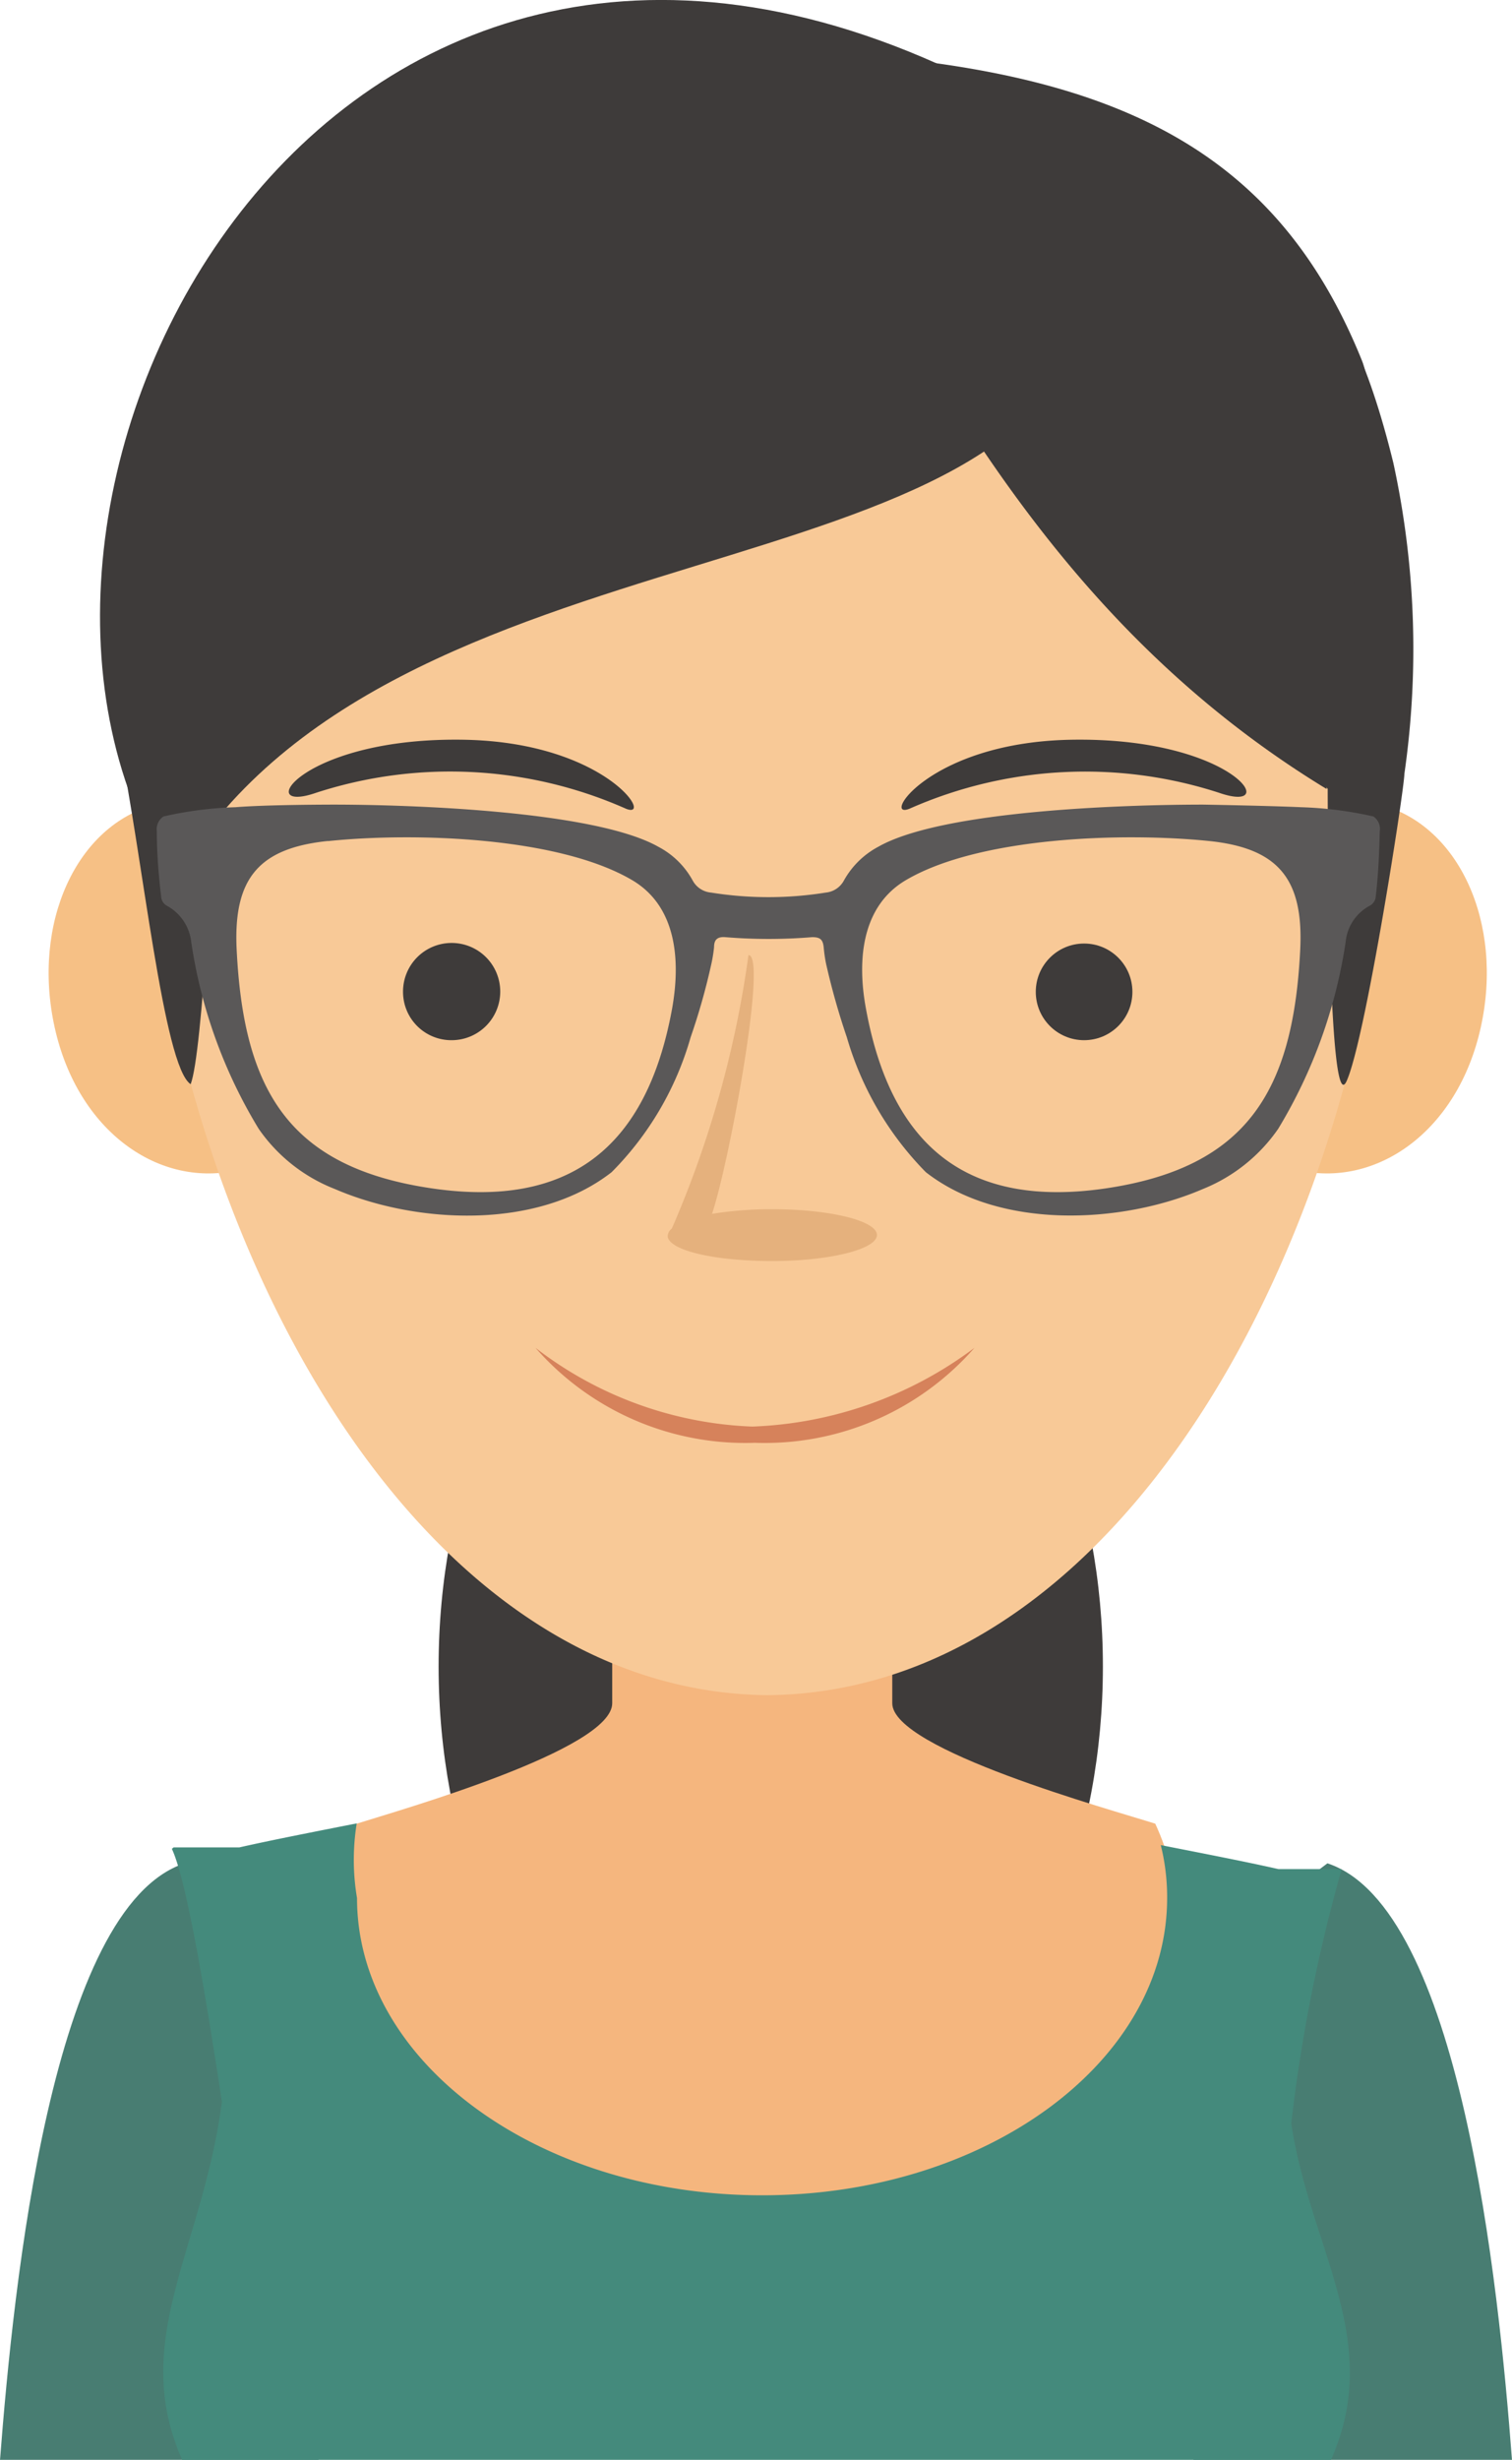
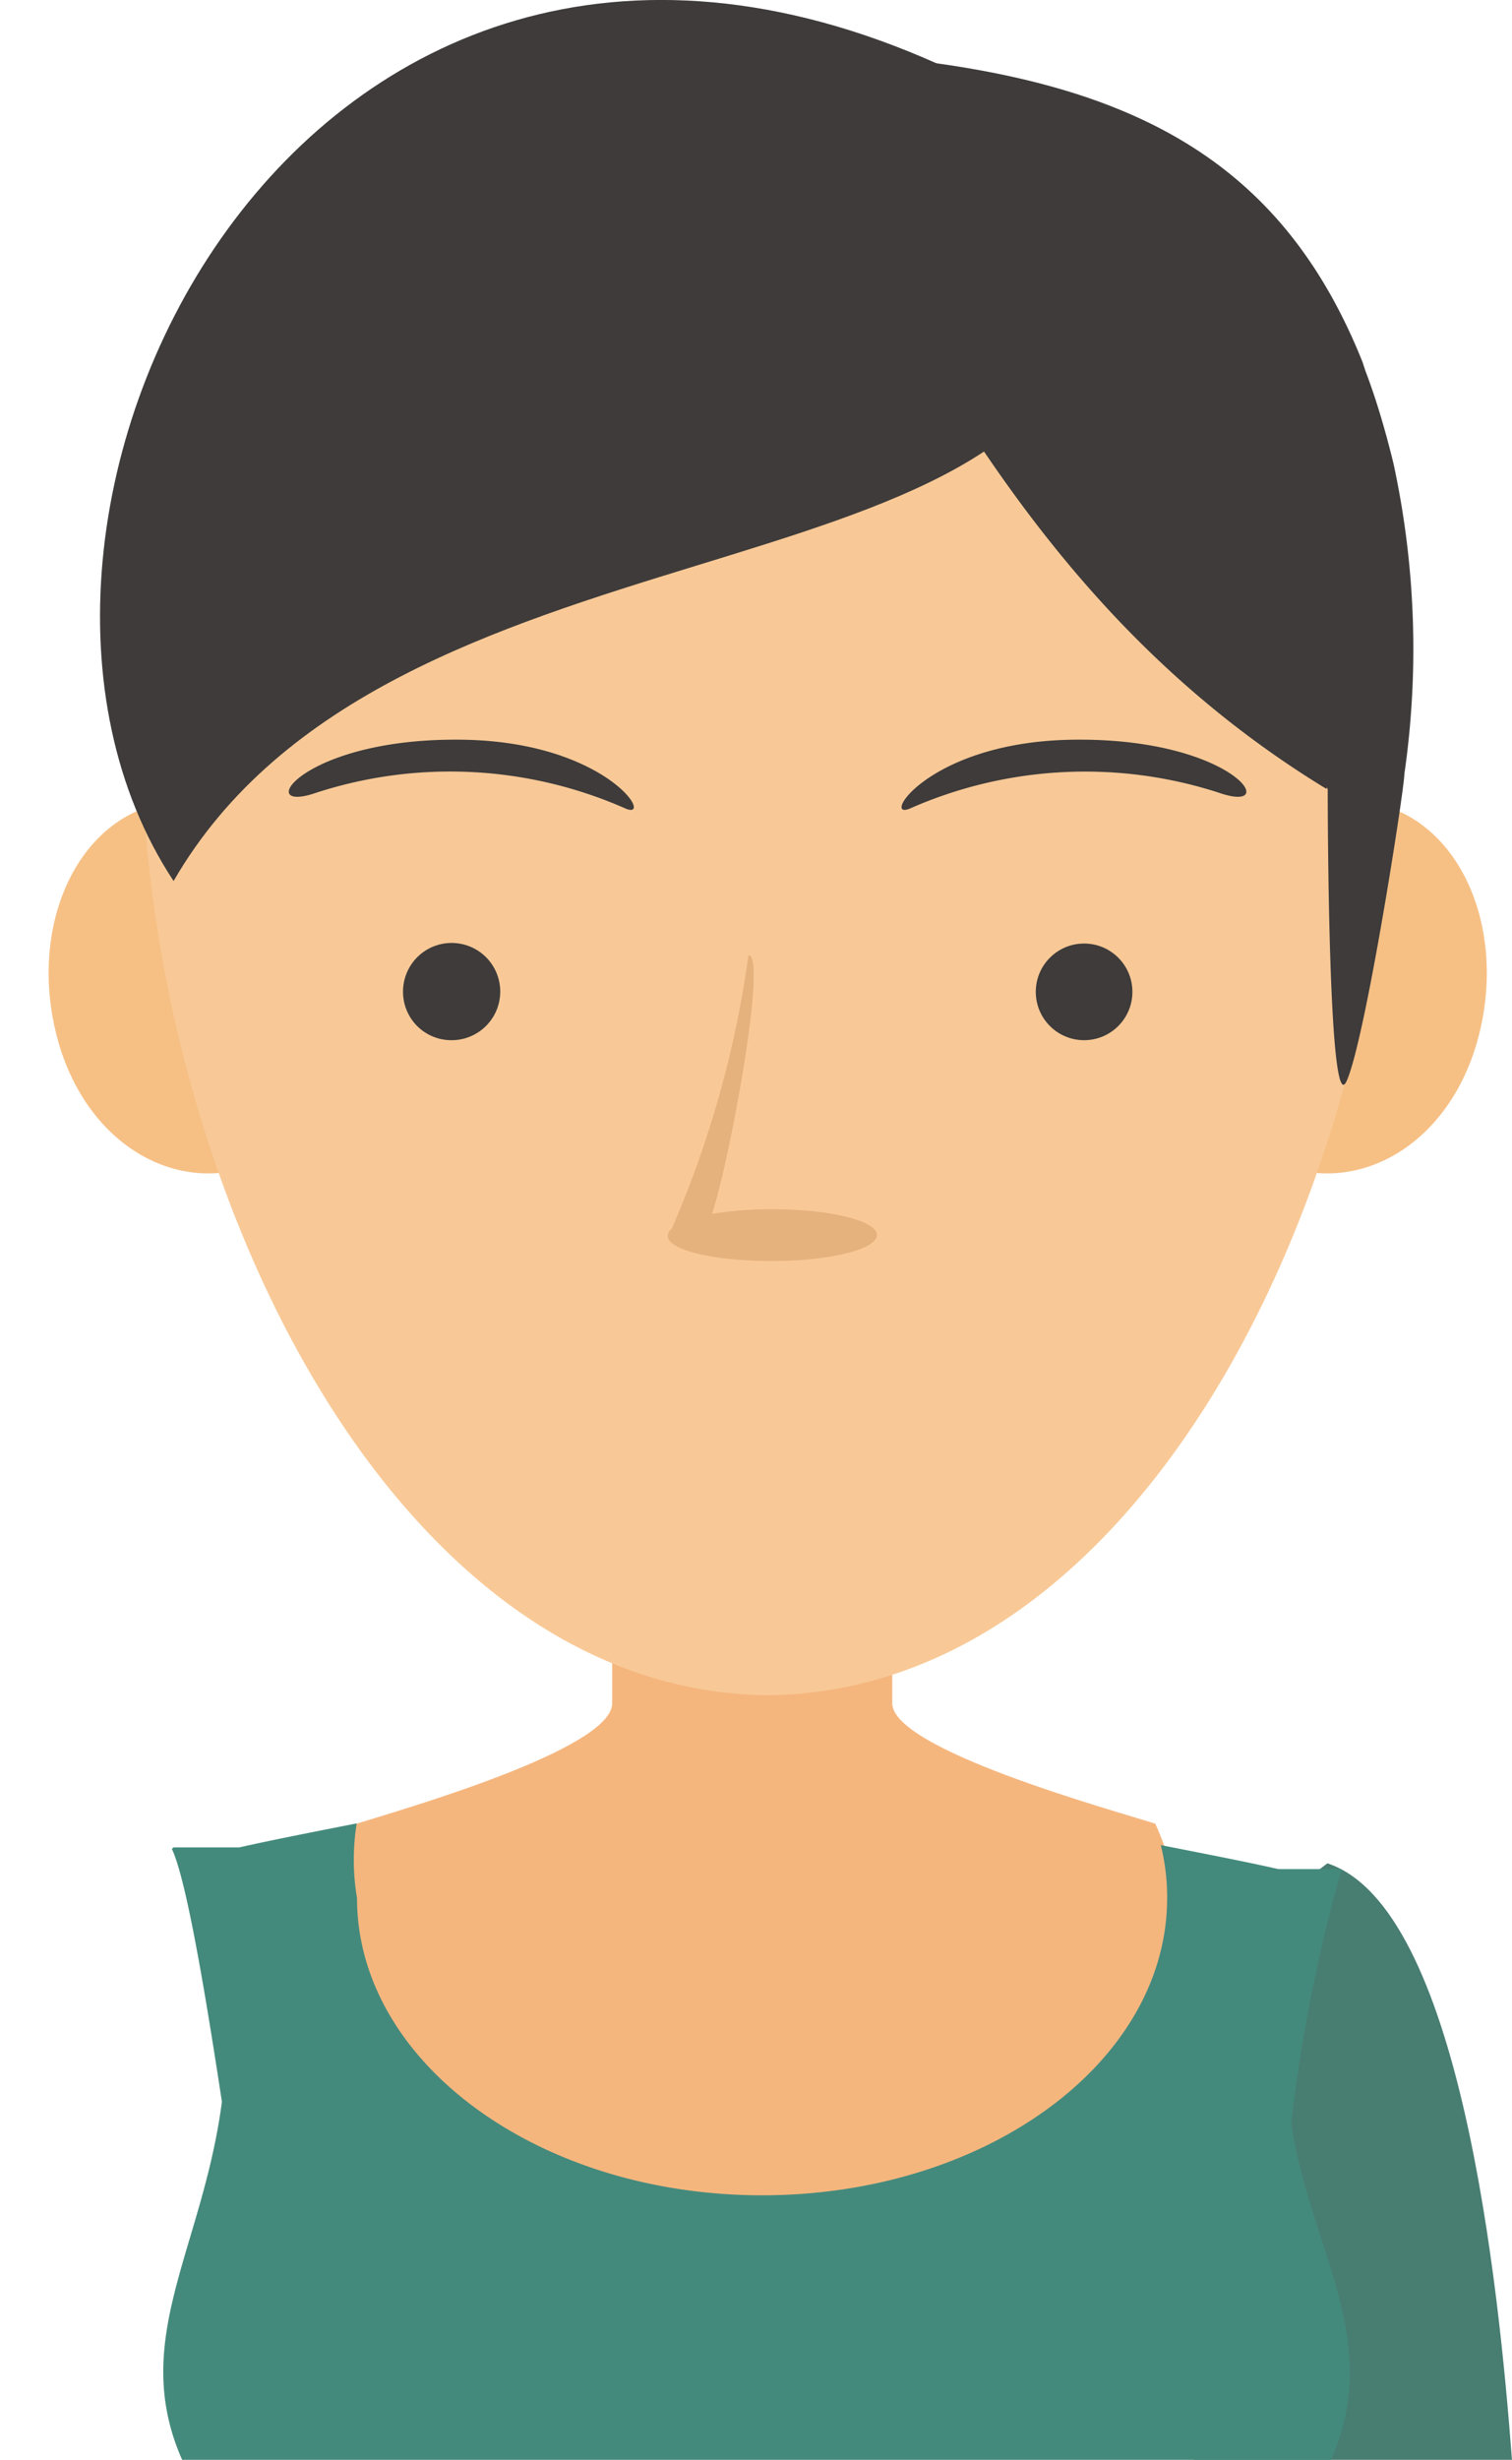
<svg xmlns="http://www.w3.org/2000/svg" viewBox="0 0 52.26 84.99">
  <defs>
    <style>.cls-1,.cls-7{fill:#3e3b3a;}.cls-2{fill:#487d72;}.cls-10,.cls-2,.cls-3,.cls-4,.cls-5,.cls-6,.cls-7,.cls-8,.cls-9{fill-rule:evenodd;}.cls-3{fill:#f5b67e;}.cls-4{fill:#448a7c;}.cls-5{fill:#f6c085;}.cls-6{fill:#f8c997;}.cls-8{fill:#e5b17d;}.cls-9{fill:#5a5858;}.cls-10{fill:#d6825b;}</style>
  </defs>
  <g id="Calque_2" data-name="Calque 2">
    <g id="OBJECTS">
-       <ellipse class="cls-1" cx="26.64" cy="57.58" rx="11.48" ry="16.6" />
      <path class="cls-2" d="M35.4,72.29l10.48-7.91C50.47,65.89,51.8,78.91,52.26,85h-11Z" />
      <path class="cls-3" d="M26,55.79H21.16v3.06c0,1.6-7.31,3.68-8.83,4.16C7.79,70.92,21,75.51,25.21,81.76h2.5c4.21-6.25,16-10.5,12.22-18.75-1.51-.48-9.09-2.56-9.09-4.16V55.79Z" />
-       <path class="cls-2" d="M15.79,73.27c-.47-.35-9.41-8.89-9.41-8.89C1.79,65.89.47,78.91,0,85H11Z" />
      <path class="cls-4" d="M12.33,63c-1.47.29-2.91.57-4.06.83l-.06,0H8.1l0,0H7.94l-.1,0H7.69l-.05,0H7.49l0,0h0l-.13,0H7.09l0,0H6.92l0,0H6.81l-.08,0h0l-.11,0h0l-.07,0H6.43l-.08,0h0l-.09,0h0l-.08,0h0l-.06,0h0l-.06,0H6l-.06.05c.47,1,1.08,4.47,1.73,8.74C7,77.72,4.46,80.85,6.3,85H46c1.84-4.14-.71-7.27-1.37-11.63a55,55,0,0,1,1.73-8.74l0-.05h0l-.06,0h0l-.07,0h0l-.08,0h0l-.08,0h0l-.08,0h-.06l-.06,0h0l-.1,0h0l-.07,0h-.08l0,0h-.12l0,0H45l-.13,0h0l0,0h-.15l0,0h-.16l-.1,0h-.11l-.05,0h-.11l0,0c-1.15-.26-2.6-.54-4.07-.83a7.4,7.4,0,0,1,.22,1.83c0,5.67-6.27,10.27-14,10.27s-14-4.6-14-10.27A7.9,7.9,0,0,1,12.33,63Z" />
      <path class="cls-5" d="M11.77,33.16c.8,3.61-.79,6.61-3.52,7.26S2.69,39.11,1.89,35.5s.76-7,3.49-7.7S11,29.55,11.77,33.16Z" />
      <path class="cls-5" d="M41.29,33.16c-.8,3.61.8,6.61,3.53,7.26s5.56-1.31,6.36-4.92-.76-7-3.49-7.7S42.1,29.55,41.29,33.16Z" />
      <path class="cls-6" d="M26.53,2.58h-.06l-2.85-.11V2.7h-.3A19.52,19.52,0,0,0,8.62,10.79C5.13,15.54,4.67,21.51,4.94,27.23c.71,14.71,9,31.22,21.59,31.34,12.65-.12,20.89-16.63,21.59-31.34.28-5.72-.19-11.69-3.68-16.44A19.52,19.52,0,0,0,29.73,2.71h-.29V2.47l-2.84.11Z" />
      <path class="cls-7" d="M35.52,8.28c-.17.81,0,5.13,5,11.77s5.37,7.21,5.37,7.21,0,11.51.65,10.1,2-10.1,2-10.62A30.26,30.26,0,0,0,48.16,16c-1.27-5.19-2.87-7.15-5.07-8S35.52,8.28,35.52,8.28Z" />
-       <path class="cls-7" d="M7.76,22.3c-.86,1-3.65,3.32-3.65,3.32.82,3.95,1.54,11.24,2.48,11.84C7,36.39,7.36,29.19,7.76,22.3Z" />
      <path class="cls-7" d="M45.85,27.26c.23-3.79,2.17-12.45,1.22-14.81C44.32,5.64,39.28,2.88,30.83,2a26.35,26.35,0,0,0-4.76,0C30.92,10,35,20.65,45.85,27.26Z" />
      <path class="cls-7" d="M37.7,10.34C36,21,13.43,17.58,6,30.44-2.26,17.94,10.4-7.67,32.44,2.22Z" />
      <path class="cls-7" d="M15.6,35.94a1.68,1.68,0,1,0-1.67-1.67A1.67,1.67,0,0,0,15.6,35.94Z" />
      <circle class="cls-1" cx="37.47" cy="34.27" r="1.67" />
      <path class="cls-8" d="M23.08,42.74s0,0,0-.05a.34.34,0,0,1,.14-.24A36,36,0,0,0,25.87,33c.67,0-.68,7.23-1.26,8.94a12.75,12.75,0,0,1,2.08-.16c2,0,3.62.4,3.62.89s-1.62.9-3.62.9S23.18,43.21,23.08,42.74Z" />
      <path class="cls-7" d="M31.44,27.94c-1,.41.65-2.27,5.52-2.38,5.68-.12,7.41,2.61,5.17,1.83A15,15,0,0,0,31.44,27.94Z" />
      <path class="cls-7" d="M21.63,27.94c1,.41-.66-2.27-5.53-2.38-5.68-.12-7.41,2.61-5.17,1.83A15,15,0,0,1,21.63,27.94Z" />
-       <path class="cls-9" d="M41.81,29.06c2.37.25,3.25,1.31,3.13,3.75-.24,4.89-1.84,7.55-6.79,8.26-4.61.65-7.33-1.34-8.22-6.22-.3-1.62-.18-3.52,1.38-4.44,2.53-1.49,7.49-1.66,10.5-1.35Zm-30.5,0h0c-2.38.25-3.25,1.31-3.13,3.75C8.42,37.7,10,40.36,15,41.07c4.61.65,7.34-1.34,8.23-6.22.29-1.62.18-3.52-1.38-4.44-2.53-1.49-7.49-1.66-10.5-1.35Zm13.27,1.78h0a.8.8,0,0,1-.64-.42,2.87,2.87,0,0,0-1.18-1.16C20.54,28,14.05,27.8,11.52,27.8c0,0-2.28,0-3.38.09a12.86,12.86,0,0,0-2.49.32.53.53,0,0,0-.23.51c0,.75.06,1.51.15,2.26a.38.38,0,0,0,.19.31,1.63,1.63,0,0,1,.85,1.26A17.26,17.26,0,0,0,8.94,39a5.73,5.73,0,0,0,2.63,2.08c2.8,1.21,7,1.43,9.57-.58a10.79,10.79,0,0,0,2.73-4.66,22.44,22.44,0,0,0,.72-2.55,5,5,0,0,0,.09-.56c0-.27.12-.37.39-.35a18.41,18.41,0,0,0,3,0c.28,0,.37.08.4.35a5,5,0,0,0,.08.56,24.71,24.71,0,0,0,.72,2.55A11,11,0,0,0,32,40.5c2.56,2,6.78,1.79,9.58.58A5.78,5.78,0,0,0,44.18,39a17.43,17.43,0,0,0,2.33-6.45,1.59,1.59,0,0,1,.84-1.26.39.39,0,0,0,.2-.31c.09-.75.12-1.51.14-2.26a.52.52,0,0,0-.22-.51,13,13,0,0,0-2.5-.32c-1.1-.05-3.38-.09-3.38-.09-2.53,0-9,.18-11.24,1.46a2.93,2.93,0,0,0-1.18,1.16.8.8,0,0,1-.63.42A12.52,12.52,0,0,1,24.58,30.84Z" />
-       <path class="cls-10" d="M33.68,46.57a9.63,9.63,0,0,1-7.59,3.28,9.63,9.63,0,0,1-7.58-3.28A13.07,13.07,0,0,0,26,49.29,13.62,13.62,0,0,0,33.68,46.57Z" />
    </g>
  </g>
</svg>